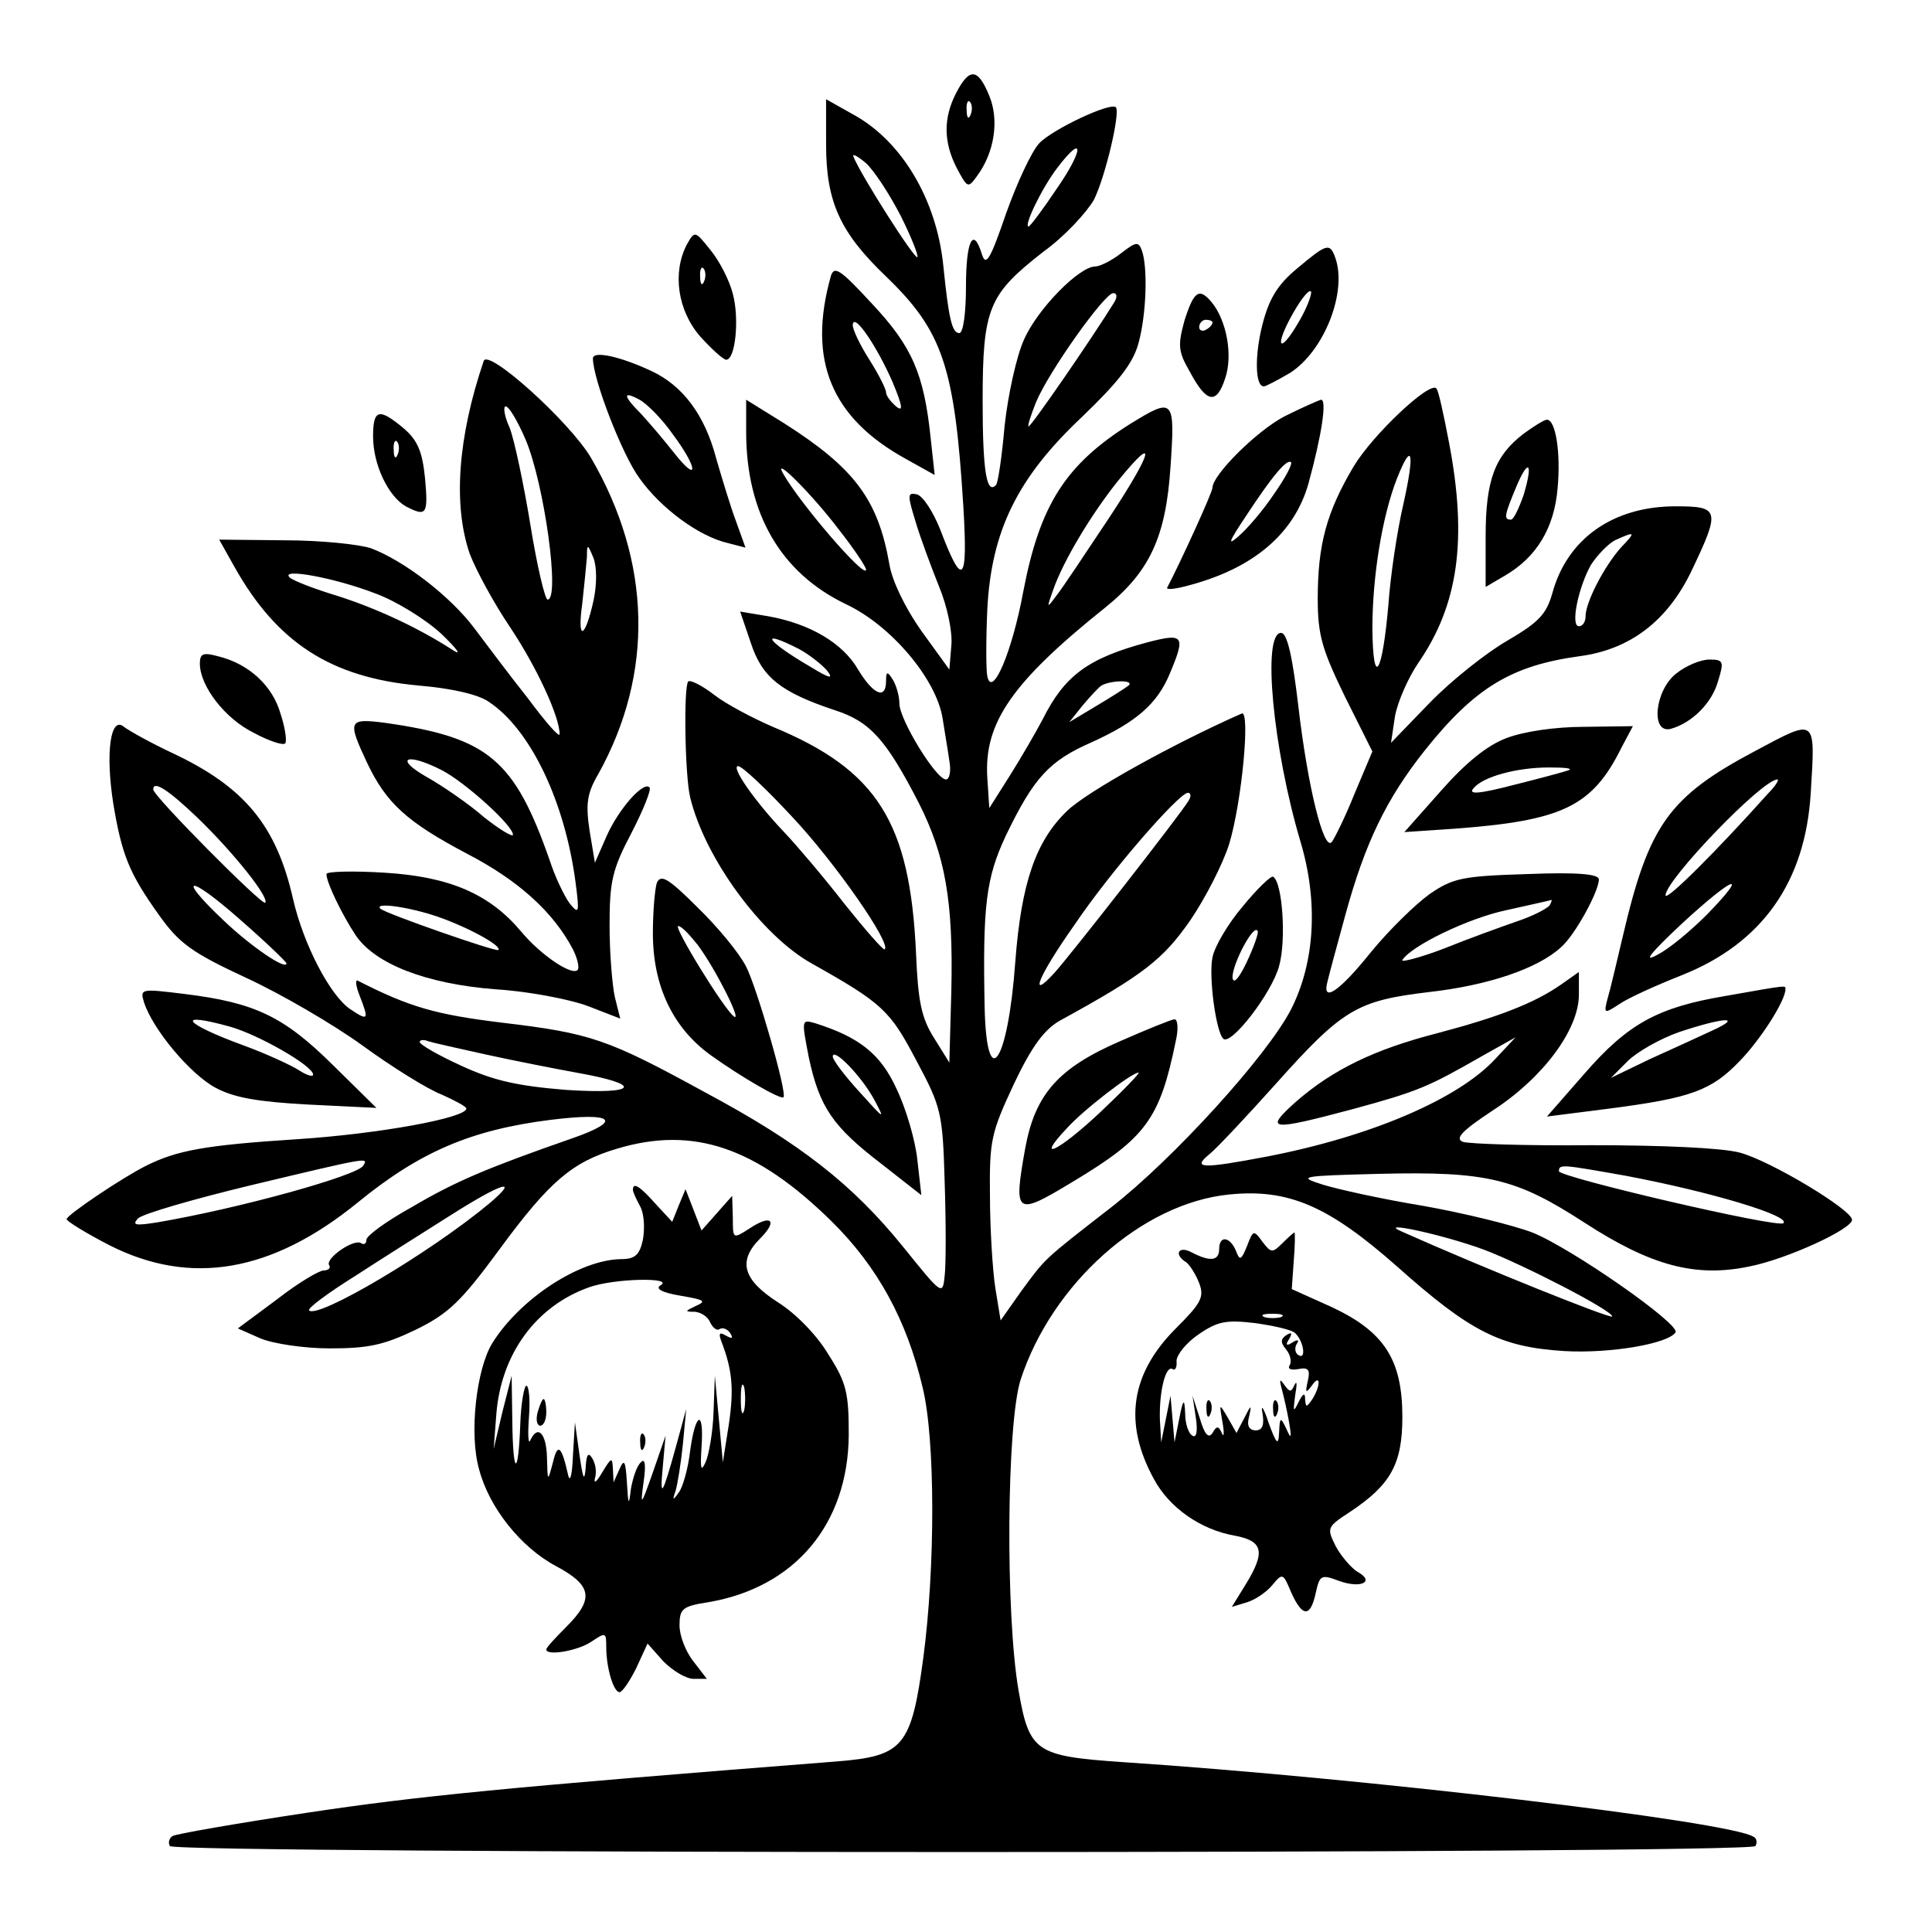
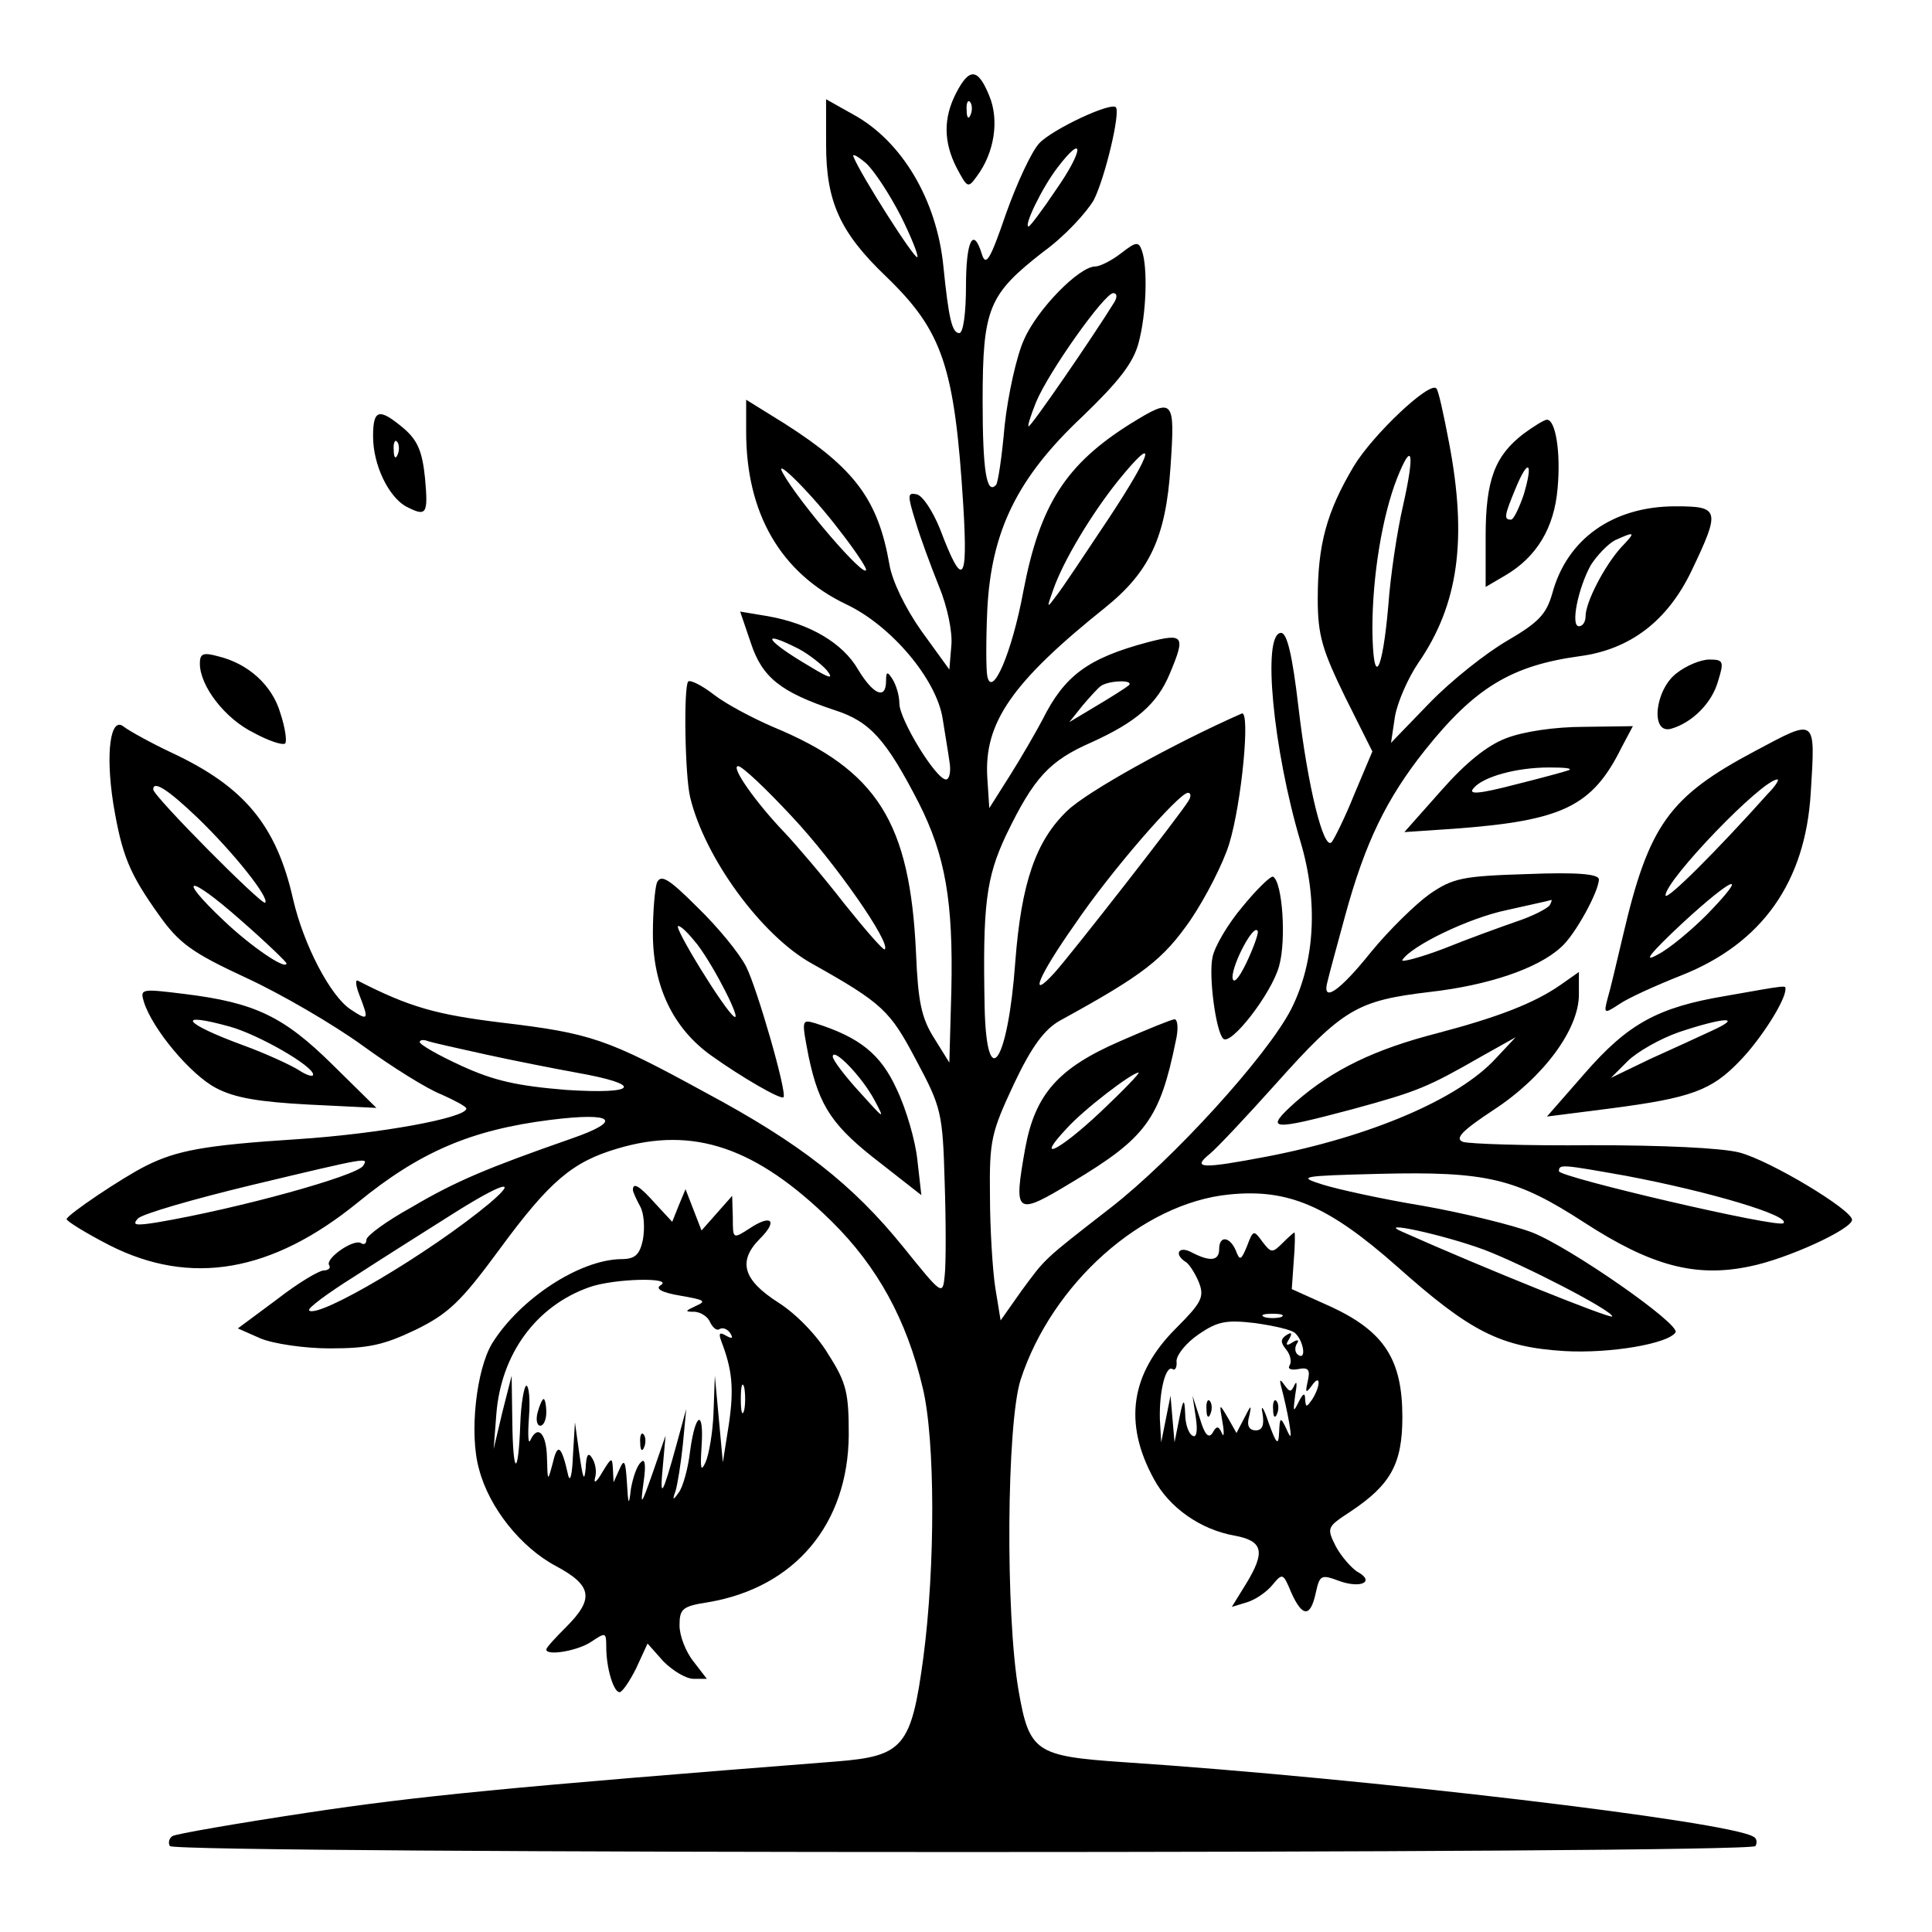
<svg xmlns="http://www.w3.org/2000/svg" width="386.667" height="386.667" version="1.0" viewBox="0 0 290 290">
  <path d="M143.5 14c-1.9 3.7-1.9 7.3.1 11.2 1.6 3 1.7 3.1 3 1.3 2.7-3.6 3.4-8.5 1.9-12.1-1.7-4.2-3-4.3-5-.4m2.2 3.2c-.3.8-.6.5-.6-.6-.1-1.1.2-1.7.5-1.3.3.3.4 1.2.1 1.9" />
  <path d="M124 21.7c0 8.6 2.1 13.2 9 19.8 8.5 8.2 10.3 13.5 11.6 34.5.7 11.6-.1 12.4-3.5 3.4-1.1-2.7-2.6-5-3.5-5.2-1.4-.3-1.4.1-.2 4 .7 2.4 2.3 6.7 3.5 9.7 1.3 3.1 2.1 7 1.9 9l-.3 3.6-4.2-5.8c-2.4-3.4-4.4-7.5-4.8-10-1.7-9.7-5.2-14.4-15.7-21.1L112 60v4.8c0 12.3 5.2 21.2 15 25.9 6.8 3.2 13.6 11.3 14.5 17.2.3 2 .8 4.8 1 6.3.3 1.6 0 2.8-.5 2.8-1.5 0-7-9-7-11.4 0-1.2-.5-2.8-1-3.6-.8-1.3-1-1.2-1 .2 0 2.9-1.9 2.1-4.2-1.7-2.3-4-7.3-6.9-13.5-8l-4.2-.7 1.6 4.7c1.7 5.2 4.5 7.4 12.6 10.1 5.3 1.7 7.7 4.4 12.6 13.9 4 7.9 5.2 14.8 4.9 28.2l-.3 10.8-2.3-3.7c-1.9-3-2.4-5.5-2.7-12.7-.9-19.7-5.8-27.5-21.5-34-3-1.3-7-3.4-8.8-4.8s-3.6-2.3-3.9-2c-.7.8-.5 14.1.3 17.4 2.2 9.1 10.7 20.7 18.2 24.9 10.7 6 11.8 7.1 15.7 14.5 3.8 7.1 4 7.9 4.3 18.4.2 6 .2 12.3 0 14-.3 3-.4 2.9-6.2-4.3-7.6-9.4-15.5-15.6-29.7-23.2-14.8-8.1-17.2-8.9-30.6-10.5-9.8-1.2-13.8-2.3-21.6-6.3-.4-.2-.3.8.3 2.3 1.4 3.6 1.3 3.8-1.4 2-3-2-7-9.6-8.6-16.5-2.5-11.1-7.3-16.9-18.2-22-3.2-1.5-6.4-3.3-7.2-3.9-2-1.7-2.8 3.8-1.6 11.5 1.3 7.8 2.4 10.5 6.9 16.8 3 4.2 4.9 5.6 13.1 9.4 5.2 2.4 13.1 7 17.5 10.2s9.7 6.5 11.8 7.3c2 .9 3.7 1.8 3.7 2.1 0 1.4-13.1 3.8-25.4 4.6-14 .9-18.1 1.7-22.7 4-3.6 1.8-11.9 7.4-11.9 8 0 .3 2.9 2.1 6.4 3.9 12.2 6.2 24.4 4.1 37.3-6.4 9.3-7.6 17-10.9 28.9-12.4 9.6-1.2 11 .1 3.2 2.8-12.6 4.4-17.4 6.4-24 10.3-3.8 2.1-6.8 4.3-6.8 4.9s-.4.8-.8.5c-1.1-.7-5.4 2.3-4.8 3.3.3.4-.1.8-.8.8s-3.9 1.9-7.1 4.4l-5.8 4.3 3.4 1.5c1.9.8 6.6 1.5 10.4 1.5 5.8 0 8.1-.5 12.9-2.8 4.9-2.4 6.8-4.2 12.6-12.1 7.5-10.2 10.9-13.1 17.7-15.1 11.4-3.4 20.8-.2 32.1 10.9 6.9 6.8 11.3 14.8 13.7 25 1.9 7.8 1.9 26.9.1 40.5-1.8 13.4-3 14.8-13 15.6-49.8 3.9-62.9 5.2-79.5 7.7-10.6 1.6-19.8 3.2-20.2 3.5-.5.3-.7 1-.4 1.5.8 1.2 237.2 1.2 238 0 .3-.5.2-1.2-.3-1.4-3.6-2.3-58.3-8.8-94.7-11.2-13-.9-14-1.5-15.6-10.7-2-11.5-1.8-40.1.3-46.7 4.7-14.4 18.2-26.5 31.3-27.8 8.9-.9 14.9 1.7 25.2 10.8 11 9.8 15.5 12.1 25.1 12.7 6.9.4 15.6-1.1 16.7-2.8.8-1.2-15.7-12.7-21.5-15-2.9-1.1-10.2-2.9-16.4-4-6.1-1-12.9-2.5-15.1-3.2-3.8-1.2-3.3-1.3 8.5-1.6 16.3-.4 20.6.7 30.8 7.3 10 6.5 16.7 8.3 24.8 6.6 5.6-1.1 15.4-5.6 15.4-7 0-1.5-12.3-8.9-16.9-10.1-2.7-.7-11.6-1.1-22.2-1.1-9.7.1-18.4-.2-19.3-.5-1.3-.5-.1-1.7 4.6-4.8 7.5-4.9 12.8-12.1 12.8-17.3v-3.4l-2.7 1.9c-4 2.8-9.5 4.9-18.6 7.3-9.3 2.4-15.6 5.4-21.2 10.3-4.8 4.3-3.9 4.4 8.5 1.1 9.9-2.7 11.3-3.3 19.5-8l5-2.8-3 3.2c-5.6 6.1-18.8 11.7-34.3 14.7-10 1.9-11.3 1.8-8.6-.4 1.1-.9 5.6-5.7 9.9-10.5 10.1-11.3 12.2-12.5 23.1-13.8 8.8-1 16.2-3.5 19.7-6.7 2.1-1.8 5.7-8.4 5.7-10.2 0-.8-3.2-1.1-10.7-.8-9.8.3-11.2.6-14.7 3-2.1 1.5-6.1 5.4-8.8 8.7-4.8 6-7.5 7.8-6.5 4.3.2-.9 1.4-5.3 2.6-9.7 3-11 6.2-17.6 12-24.9 7.5-9.4 13-12.7 23.2-14.1 7.6-1 13.2-5.3 16.8-12.8 4.4-9.2 4.2-9.7-2.4-9.7-9.4 0-16.3 4.9-18.5 13.1-.9 3.1-2 4.3-6.8 7.1-3.1 1.8-8.3 5.9-11.6 9.3l-5.8 6 .6-4c.4-2.2 2-5.8 3.5-8 6-8.7 7.4-18.5 4.6-33.1-.8-4.2-1.6-7.9-1.9-8.1-1-1.1-9.5 6.9-12.4 11.7-4.1 6.9-5.4 11.8-5.4 19.9 0 5.5.7 7.7 4.1 14.7l4.1 8.2-2.7 6.4c-1.4 3.5-3 6.7-3.4 7.2-1.2 1.4-3.6-8.3-5-20.3-.9-7.7-1.7-11.1-2.6-11.1-2.9 0-1.2 17.5 2.9 31.3 2.7 9 2.2 18.1-1.4 25.2-3.6 7-17.7 22.5-27.1 29.8-10.3 8-9.7 7.5-13.4 12.5l-3.1 4.4-.8-4.9c-.4-2.6-.8-8.9-.8-13.8-.1-8.4.2-9.5 3.6-16.8 2.7-5.7 4.6-8.2 6.9-9.5 12.6-6.9 15.5-9.2 19.6-15.1 2.3-3.4 4.9-8.5 5.8-11.4 1.9-6.2 3.2-20.1 1.9-19.6-10.2 4.5-23.2 11.7-26.2 14.6-4.7 4.5-6.9 10.8-7.8 22.7-1.1 15.2-4.3 19.9-4.6 6.8-.3-15.3.2-19.4 3.2-25.8 4.2-8.7 6.5-11.2 12.9-14 6.6-3 9.8-5.7 11.7-10.3 2.4-5.7 2.1-6.1-3.3-4.7-9 2.4-12.5 5-15.8 11.6-1 1.9-3.2 5.7-4.9 8.4l-3.1 4.9-.3-4.6c-.5-8.2 3.7-14.3 17.7-25.5 6.7-5.4 9.1-10.6 9.8-21.1.7-10.3.5-10.5-6-6.5-9.7 6.1-13.6 12.1-16.1 25.2-1.7 9.2-4.7 16.1-5.4 12.7-.2-1-.2-5.6 0-10 .6-11.8 4.5-19.8 14.3-29 5.4-5.2 7.6-8 8.4-11 1.2-4.4 1.4-11.4.5-13.9-.5-1.4-.9-1.3-3.1.4-1.4 1.1-3.2 2-3.9 2-2.4 0-8.7 6.4-10.7 11-1.1 2.4-2.4 8.3-2.9 12.9-.4 4.6-1 8.7-1.3 8.9-1.4 1.5-2-2.1-2-12.6 0-14 .9-16 9.1-22.4 3.2-2.3 6.5-5.9 7.6-7.8 1.7-3.4 4-13.1 3.3-13.9-.8-.8-9.5 3.3-11.5 5.4-1.2 1.3-3.4 6.1-5 10.6-2.3 6.7-3 8-3.6 6.1-1.3-4.3-2.4-2.1-2.4 4.8 0 3.9-.4 7-1 7-1.1 0-1.6-2.2-2.4-10.1-1-9.9-6.2-18.7-13.5-22.7l-4.1-2.3zm34.5 6.8c-2 3-3.9 5.5-4.1 5.5-.8 0 2-5.8 4.3-8.8 4.1-5.4 4-2.7-.2 3.3m-23.3 3.9c1.6 3.2 2.7 6 2.5 6.2-.4.4-8.6-12.5-9.6-15.1-.2-.5.6-.1 1.9 1 1.2 1.1 3.5 4.6 5.2 7.9m32.1 12.9c-3.4 5.5-12.5 18.7-12.9 18.7-.2 0 .3-1.6 1.1-3.6 1.9-4.6 10.3-16.4 11.6-16.4.6 0 .6.6.2 1.3m-.8 32.4c-3.6 5.4-7.1 10.7-8 11.8-1.4 1.9-1.4 1.8-.4-1 1.5-4.3 5.7-11.3 9.7-16.3 6-7.4 5.3-4.5-1.3 5.5m44.1-1.8c-.9 3.9-1.9 10.6-2.2 14.9-.9 10.4-2.3 12.7-2.4 3.6 0-8 1.5-17 3.7-22.6 2.3-5.8 2.7-3.9.9 4.1M126 79.6c2.2 2.8 4 5.5 4 5.9 0 1.6-10-10-12.5-14.5-1.5-2.7 4.5 3.3 8.5 8.6m117.3 2.6c-2.5 2.8-5.3 8.2-5.3 10.3 0 .8-.4 1.5-1 1.5-1.3 0-.1-5.8 1.8-9.2.9-1.4 2.5-3.1 3.6-3.7 3.1-1.4 3.2-1.3.9 1.1M119.9 97.4c1.5.8 3.4 2.3 4.2 3.2 1.1 1.4.5 1.3-2.6-.6-6.5-3.8-7.7-5.7-1.6-2.6m49.5 5.5c-.5.4-2.7 1.8-4.9 3.1l-4 2.4 2-2.5c1.1-1.3 2.3-2.6 2.7-2.9 1.2-.9 5.2-1 4.2-.1m-50.5 19.7c6.4 6.8 14.9 19 13.9 19.9-.2.2-2.9-2.9-6.1-6.9-3.1-4-7.2-8.8-9-10.7-4.3-4.5-8.1-9.9-6.9-9.9.6 0 4.2 3.4 8.1 7.6m-89.3.1c5.5 5.3 10.9 12.1 10.2 12.8-.4.5-16.8-16-16.8-17q0-2.1 6.6 4.2m148.8-2.5c-1.1 1.9-17.5 22.9-20.1 25.8-4 4.4-2.5.6 3-7.2 5.4-8 15.6-19.7 17-19.8.5 0 .5.6.1 1.2M43 144.6c0 1.1-5.3-2.5-9.4-6.4-7.3-6.9-5.3-7 2.4-.2 3.9 3.4 7 6.4 7 6.6m189.6-8.7c-.4.5-2.5 1.6-4.9 2.4-2.3.8-7.3 2.6-11 4.1-3.7 1.4-6.5 2.1-6.2 1.7 1.3-2.1 9.9-6.3 15.7-7.5 3.5-.8 6.4-1.4 6.6-1.5s.1.3-.2.8M73 158.3c4.1.9 10.2 2.1 13.5 2.7 10.2 1.8 9.3 3.3-1.5 2.6-7.4-.6-10.9-1.4-15.7-3.6-3.5-1.6-6.3-3.2-6.3-3.6 0-.3.6-.4 1.3-.1.6.2 4.6 1.1 8.7 2M54.5 175c-1 1.5-18.6 6.4-31 8.5-3.2.5-3.7.4-2.8-.6.7-.7 8.3-2.9 17-5 18-4.3 17.6-4.2 16.8-2.9m189.6 1.5c12.7 2.4 24.7 6 23.6 7.1-.7.8-33.7-6.9-33.7-7.8 0-1.1.5-1 10.1.7m-170.6 4.1c-9 7.5-25.8 17.4-27.1 16.1-.3-.3 2.8-2.6 6.8-5.1 4-2.6 10.5-6.7 14.3-9.1 7.7-4.9 10.7-5.9 6-1.9m149.3 7c5.8 2.2 19.2 9.1 19.2 10 0 .5-19.4-7.3-31.5-12.7-4.2-1.8 6.1.4 12.3 2.7" />
-   <path d="M103.1 36.7c-2.2 4.2-1.4 9.9 2 13.8 1.7 1.9 3.5 3.5 3.9 3.5 1.4 0 2-6.2 1-9.9-.5-2-2-4.9-3.3-6.5-2.4-3-2.4-3-3.6-.9m2.6 5.5c-.3.8-.6.5-.6-.6-.1-1.1.2-1.7.5-1.3.3.3.4 1.2.1 1.9m89-1.9c-2.9 2.4-4.2 4.5-5.2 8.4-1.2 4.7-1.1 9.3.2 9.3.3 0 2-.9 3.9-2 5.2-3.3 8.7-12.3 6.8-17.4-.8-2.2-1.3-2-5.7 1.7m.2 8.1c-2.9 5-3.7 3.7-.8-1.4 1.3-2.3 2.5-3.7 2.7-3.2.1.5-.7 2.6-1.9 4.6m-70.2-6.9c-3.5 12.5 0 21.2 11.3 27.4l4.3 2.4-.6-5.5c-1-9.7-2.8-13.8-8.8-20.2-4.8-5.2-5.7-5.8-6.2-4.1m9.3 15.9c1.5 3.6 1.6 4.5.5 3.6-.8-.7-1.5-1.6-1.5-2.1s-1.1-2.7-2.5-4.9-2.5-4.5-2.5-5.2c.1-2.1 3.7 3.3 6 8.6m43.8-9.3c-1 3.7-1 4.6.8 7.7 2.5 4.7 4 5 5.3 1 1.2-3.5.2-8.7-2-11.4-1.9-2.3-2.7-1.7-4.1 2.7m4.2.3c0 .3-.4.8-1 1.1-.5.3-1 .1-1-.4 0-.6.5-1.1 1-1.1.6 0 1 .2 1 .4M72.6 54.2c-3.9 11.5-4.6 21.6-2.1 28.9.9 2.4 3.6 7.4 6.1 11.1 4 6 7.4 13.4 7.4 16 0 .6-2.1-1.8-4.7-5.3-2.7-3.4-6.3-8.2-8.1-10.6-3.6-4.8-10.5-10.1-15.5-12-1.8-.6-7.6-1.2-13-1.2l-9.8-.1 2.3 4.1c6.4 11.4 14.5 16.6 27.6 17.8 4.8.4 8.9 1.3 10.5 2.4 6.3 4.1 11.5 15 13.1 27.2.6 4.6.5 4.8-.9 3.1-.8-1.1-2.2-4-3-6.5-5.3-15.1-9.2-18.4-24.7-20.6-5.5-.7-5.7-.4-2.7 6 2.9 6.1 6 8.9 15.1 13.7 7.5 3.9 12.8 8.6 15.8 14.3.7 1.4 1 2.8.7 3.1-.9.9-5.6-2.3-8.5-5.8-4.7-5.6-10.7-8.2-20.4-8.8-4.8-.3-8.8-.2-8.8.2 0 1.3 2.4 6.2 4.4 9.2 2.9 4.3 10.6 7.3 21 8.1 4.9.3 11.1 1.5 13.8 2.5l4.9 1.9-.8-3.2c-.4-1.8-.8-6.6-.8-10.8 0-6.6.4-8.4 3.3-13.9 1.8-3.5 3-6.5 2.7-6.8-.9-1-4.6 3.2-6.4 7.2l-1.8 4.1-.8-4.8c-.6-4-.4-5.6 1.3-8.5 8.4-15.1 8-31.9-1.1-47.5-3.2-5.4-15.5-16.5-16.1-14.5M78.9 66c2.8 6.6 5.2 24 3.3 24-.4 0-1.6-5.1-2.6-11.3-1-6.1-2.4-12.7-3.1-14.5-.8-1.7-1-3.2-.6-3.2.5 0 1.8 2.2 3 5m10.2 24.1c-1.3 5.9-2.5 6.2-1.7.5.3-2.7.6-5.8.7-7 0-2 .1-2 1 .2.5 1.4.5 3.9 0 6.3m-32.7-1c3 1.1 7.4 3.8 9.8 6 2.4 2.3 3.2 3.4 1.8 2.5-5.4-3.5-11.8-6.4-17.5-8.2-3.3-1-6.4-2.2-7-2.7-1.6-1.5 6.7 0 12.9 2.4m9.9 26.5c3.5 1.8 10.7 8.3 10.7 9.7 0 .4-1.9-.7-4.3-2.6-2.3-2-6.2-4.7-8.7-6.1-4.9-2.8-3-3.7 2.3-1m-.6 22c4.6 1.6 9.7 4.4 9.1 5-.4.3-17-5.5-17.7-6.2-1-1 4.2-.3 8.6 1.2M89 53.8c0 3.1 4.4 14.5 7 18 3.2 4.5 8.9 8.7 13.2 9.7l2.7.7-1.4-3.9c-.8-2.1-2.1-6.4-3-9.5-1.7-6.5-5-10.9-9.7-13.1S89 52.6 89 53.8m12 11.4c3.8 5.1 3.9 7.5.2 2.8-1.5-1.9-3.7-4.5-4.9-5.8-2.8-2.8-2.9-3.6-.3-2.2 1.1.6 3.4 2.9 5 5.2m91.8-2.7c-4.2 2.2-10.8 8.8-10.8 10.7 0 .7-4.9 11.4-6.8 15-.2.4 1.4.2 3.5-.4 9.6-2.6 15.6-7.8 17.7-15.2 2-7.3 2.8-12.6 1.9-12.6-.4.1-2.9 1.2-5.5 2.5m-1.6 11.7c-1.6 2.4-4 5.2-5.3 6.3-1.7 1.5-1.5.9 1.1-3 4-6.1 6.2-8.7 6.8-8.1.2.3-.9 2.4-2.6 4.8" />
  <path d="M56 65.5c0 4.3 2.3 9 4.9 10.5 3.1 1.6 3.4 1.3 2.9-4.2-.4-4-1.1-5.7-3.2-7.5-3.7-3.1-4.6-2.9-4.6 1.2m3.7 2.7c-.3.8-.6.5-.6-.6-.1-1.1.2-1.7.5-1.3.3.3.4 1.2.1 1.9m169-3.1c-4.3 3.3-5.7 6.9-5.7 15.4v7.6l2.9-1.7c4.8-2.8 7.4-7.2 7.9-13.1.5-5.4-.3-10.3-1.6-10.3-.4 0-2 1-3.5 2.1m0 9.2c-.7 2-1.5 3.7-1.9 3.7-1.1 0-1-.6.7-4.7 1.9-4.6 2.7-4 1.2 1M30 99.6c0 3.4 3.8 8.3 8.1 10.4 2.2 1.2 4.3 1.9 4.7 1.6.3-.3 0-2.4-.7-4.5-1.2-4.2-4.8-7.5-9.4-8.6-2.2-.6-2.7-.4-2.7 1.1m221.6 1.5c-3.2 2.5-3.9 9.1-.8 8.3 3.2-.9 6.2-3.9 7.1-7.2.9-2.9.8-3.2-1.3-3.2-1.3 0-3.5.9-5 2.1m11.9 11.6c-13 6.9-16 11.1-19.9 27.8-.9 3.8-1.9 8.1-2.3 9.4-.6 2.3-.5 2.3 1.8.8 1.3-.9 5.5-2.8 9.3-4.3 12.1-4.8 18.6-14 19.4-27.4.7-11.4.9-11.2-8.3-6.3m1.9 6.4c-7.6 8.5-15.3 16.2-15.4 15.3 0-2.3 14.5-17.4 16.8-17.4.3 0-.3 1-1.4 2.1m-9.2 18.2c-2.3 2.3-5.6 5.1-7.4 6-2.3 1.3-1.1-.2 3.7-4.7 7.7-7.1 10.3-8.1 3.7-1.3m-30.1-26.5c-2.9 1.1-6.1 3.7-9.8 7.9l-5.5 6.2 7.4-.5c16.3-1.2 20.8-3.3 25.2-12.2l1.7-3.2-7.3.1c-4.4 0-9.1.7-11.7 1.7m9.4 4.8c-.5.2-4.2 1.2-8.2 2.2-5.4 1.4-7 1.5-6.1.5 1.4-1.7 6.4-3.1 11.3-3.1 2.2 0 3.6.1 3 .4M98.6 132.5c-.3.9-.6 4.3-.6 7.6 0 7.9 3 14.2 8.7 18.3 4.6 3.3 10.5 6.7 10.9 6.3.6-.6-4-16.5-5.6-19.6-1-2-4.3-6-7.3-8.9-4.4-4.4-5.5-5-6.1-3.7m6.1 9.3c2.7 3.6 6.7 11.6 5.5 10.8-1.4-.9-9.2-13.6-8.4-13.6.5 0 1.7 1.3 2.9 2.8m81.8-5.7c-2.2 2.6-4.2 6-4.5 7.6-.6 2.8.5 11.1 1.6 12.2 1.1 1.2 7.3-6.8 8.4-10.9 1.1-3.9.5-12.6-.9-13.4-.3-.2-2.4 1.8-4.6 4.5m.6 8.4c-1.2 2.5-2 3.3-2.1 2.2 0-2.1 3.3-8.3 3.8-6.9.1.4-.7 2.6-1.7 4.7m-165.5 5.9c1.3 4.1 7 10.9 10.8 12.9 2.8 1.5 6.5 2.1 13.9 2.5l10.2.5-6.6-6.5c-7.3-7.2-11.6-9.3-22.2-10.6-6.5-.8-6.7-.8-6.1 1.2m12.9 3.7c4.3 1.2 12.5 5.9 12.5 7.2 0 .4-1 .1-2.2-.7-1.3-.8-5-2.5-8.3-3.7-9-3.3-10.3-5.1-2-2.8m224.5-4.6c-10.1 1.7-14.6 4.1-21.2 11.7l-5.6 6.4 9.4-1.2c12.3-1.6 15.3-2.7 19.6-7.2 3.1-3.2 6.8-9 6.8-10.7 0-.6.6-.7-9 1m-2 5.2c-1.9.9-6.1 2.8-9.4 4.3l-5.8 2.8 2.5-2.5c1.4-1.4 4.9-3.4 7.8-4.4 6.6-2.2 9.7-2.4 4.9-.2m-135.6 4c1.6 7.5 3.6 10.4 10.9 16l6 4.7-.6-5.3c-.3-2.9-1.7-7.7-3.1-10.6-2.4-5.3-5.6-7.8-12.2-9.9-2.1-.6-2.1-.6-1 5.1m9.9 6.5c1.6 3 1.4 2.8-2.2-1.2-2.3-2.5-4.1-4.9-4.1-5.4 0-1.5 4.4 3 6.3 6.6m36.8-8.9c-9.2 4-12.7 7.9-14.2 16-1.8 10.1-1.5 10.3 7.1 5.1 11-6.6 13.1-9.4 15.5-21.2.4-1.7.3-3.2-.2-3.2-.4 0-4.1 1.5-8.2 3.3m-3 10.7c-6.3 5.9-9.8 7.5-5 2.4 2.5-2.8 9.8-8.4 10.8-8.4.3 0-2.3 2.7-5.8 6M95 178.6c0 .3.5 1.4 1.1 2.5s.7 3.3.4 5c-.5 2.3-1.2 2.9-3.3 2.9-6.2.1-15.1 5.9-19.3 12.6-2.4 3.9-3.5 13.6-2 18.9 1.5 5.8 6.3 11.8 11.6 14.6 5.4 2.9 5.7 4.9 1.5 9.1-1.6 1.6-3 3.1-3 3.4 0 1 4.8.2 6.8-1.2 2.1-1.4 2.2-1.4 2.2.8 0 3.2 1.1 6.8 2 6.8.4 0 1.5-1.6 2.5-3.6l1.7-3.7 2.4 2.7c1.4 1.4 3.4 2.6 4.5 2.6h2l-2-2.6c-1.2-1.5-2.1-3.9-2.1-5.4 0-2.5.4-2.9 4.3-3.5 13-2.2 21-11.7 21.1-25.1 0-6.2-.3-7.8-3-12-1.7-2.9-4.9-6.2-7.6-7.9-5.3-3.4-6.1-6.2-2.7-9.6 2.7-2.7 1.7-3.7-1.6-1.5-2.5 1.6-2.5 1.6-2.5-1.6l-.1-3.3-2.3 2.6-2.3 2.6-1.2-3.1-1.2-3.1-1 2.4-1 2.5-2.5-2.7c-2.4-2.7-3.4-3.3-3.4-2.1m4.2 14.3c-.9.5 0 1.1 3 1.6 3.5.6 3.9.8 2.3 1.5-1.7.8-1.8.9-.2.9 1 .1 2 .8 2.3 1.6.4.8 1 1.3 1.4 1 .5-.3 1.2 0 1.6.6.5.8.3.9-.6.4-1-.6-1.2-.4-.7.9 1.6 4.2 1.9 7 1.1 12.4l-.9 5.7-.6-6.5-.6-6.5-.2 5.5c-.1 3-.7 6.4-1.2 7.5-.7 1.5-.8 1-.6-2.3.4-5.7-.9-5.3-1.7.5-.3 2.7-1.1 5.5-1.7 6.3-.9 1.3-1 1.2-.5-.2.3-1 .8-4.1 1.1-7l.5-5.3-1.5 5.5c-2.1 7.6-2.5 8.2-2 3l.4-4.5L98 221c-1.8 5.1-1.9 5.2-1.4 1.5.4-2.7.2-3.7-.4-3-.6.5-1.2 2.3-1.5 4-.3 2.6-.4 2.5-.6-1-.2-3.2-.4-3.6-1.1-2l-.9 2-.1-2c-.1-1.8-.2-1.8-1.6.5-.8 1.4-1.3 1.8-1.1.9.3-.9.1-2.2-.4-3-.6-1-.9-.6-1 1.6-.2 2-.4 1.4-.9-2l-.7-5-.3 5c-.1 2.7-.4 4.1-.7 3-1-4.5-1.6-5-2.3-2-.8 3-.8 3-.9-.8-.1-3.6-1.4-4.9-2.5-2.5-.3.7-.4-.8-.2-3.5.2-2.6 0-4.7-.4-4.7-.3 0-.8 2.6-.9 5.7-.3 8.1-1.1 7.9-1.2-.3l-.1-6.9-1.4 5.5-1.3 5.5.4-5.2c.7-9.1 6-16.3 14-19.1 3.7-1.3 12.6-1.5 10.7-.3m12.5 18.8c-.3 1-.5.2-.5-1.7s.2-2.7.5-1.8c.2 1 .2 2.6 0 3.5" />
  <path d="M80.7 212c-.3 1.1-.1 2 .4 2s.9-.9.9-2-.2-2-.4-2-.6.9-.9 2m15.4 4.6c0 1.1.3 1.4.6.6.3-.7.2-1.6-.1-1.9-.3-.4-.6.2-.5 1.3m91.1-29.6c-.9 2.2-1.1 2.3-1.7.7-.9-2.1-2.5-2.3-2.5-.2 0 1.8-1.4 1.9-4.1.5-2-1.1-2.8.3-.8 1.5.5.4 1.4 1.8 1.9 3.1.8 2.1.3 3-3.5 6.8-6.8 6.8-7.9 14.2-3.3 22.6 2.3 4.3 7 7.6 12.1 8.5 4.3.8 4.7 2.4 1.7 7.3l-2.1 3.4 2.3-.7c1.3-.4 3-1.6 3.8-2.6 1.5-1.8 1.6-1.8 2.8 1.1 1.7 3.8 2.9 3.8 3.7.1.6-2.7.8-2.8 3.5-1.8 3.3 1.2 5.5.1 2.7-1.4-.9-.6-2.4-2.3-3.2-3.8-1.4-2.8-1.3-2.9 2.2-5.2 6-4 7.8-7.1 7.8-14.2 0-8.6-2.7-12.8-10.6-16.5l-6-2.7.3-4.3c.2-2.3.2-4.2.1-4.2s-.9.7-1.8 1.6c-1.5 1.5-1.7 1.5-3-.2-1.3-1.8-1.4-1.8-2.3.6m5.1 10.7c-.7.2-1.9.2-2.5 0-.7-.3-.2-.5 1.2-.5s1.9.2 1.3.5m2.1 2.4c1.3 1.2 1.7 4.1.5 3.3-.5-.3-.6-1-.3-1.6.5-.7.2-.8-.6-.3-.9.6-1.1.4-.5-.5.5-.9.4-1.1-.4-.6-.9.6-.9 1.1-.1 2.1.7.8.9 1.9.6 2.4-.4.6.2.8 1.3.6 1.5-.3 1.8.1 1.4 1.8-.4 1.8-.3 1.9.6.7 1.3-1.9 1.4-.1.1 2-.9 1.3-1 1.3-1.1 0 0-1-.3-.9-1 .5-.8 1.6-.8 1.4-.5-1 .3-1.7.3-2.4-.1-1.6-.5 1.1-.7 1.1-1.5 0-.7-1-.8-.9-.4.6.3 1.1.8 3.3 1.1 5 .4 2.4.3 2.6-.4 1-.9-1.9-1-1.8-1.1.5-.1 2.1-.4 1.8-1.6-1.5-.7-2.2-1.2-2.8-.9-1.4.3 1.8 0 2.6-1 2.6s-1.4-.7-1-2.1c.4-1.8.3-1.8-.7.2l-1.2 2.3-1.3-2.3c-1.3-2.2-1.3-2.2-.8.7.3 1.6.2 2.4-.1 1.6-.5-1.1-.8-1.1-1.4 0-.6.9-1.2.2-1.9-2.2l-1.1-3.4.5 3.3c.3 2 .1 3.1-.5 2.7-.6-.3-1.1-1.8-1.1-3.3-.1-2.4-.3-2.3-.9.8l-.7 3.5-.3-3.5-.3-3.5-.7 3.5-.7 3.5-.2-3.5c-.1-4.3.9-8.1 1.9-7.5.4.3.7-.3.6-1.2 0-.9 1.4-2.7 3.3-4 2.9-2 4.2-2.2 8.5-1.7 2.8.4 5.5 1 6 1.5" />
  <path d="M181.1 211.6c0 1.1.3 1.4.6.6.3-.7.2-1.6-.1-1.9-.3-.4-.6.2-.5 1.3m10 0c0 1.1.3 1.4.6.6.3-.7.2-1.6-.1-1.9-.3-.4-.6.2-.5 1.3" />
</svg>